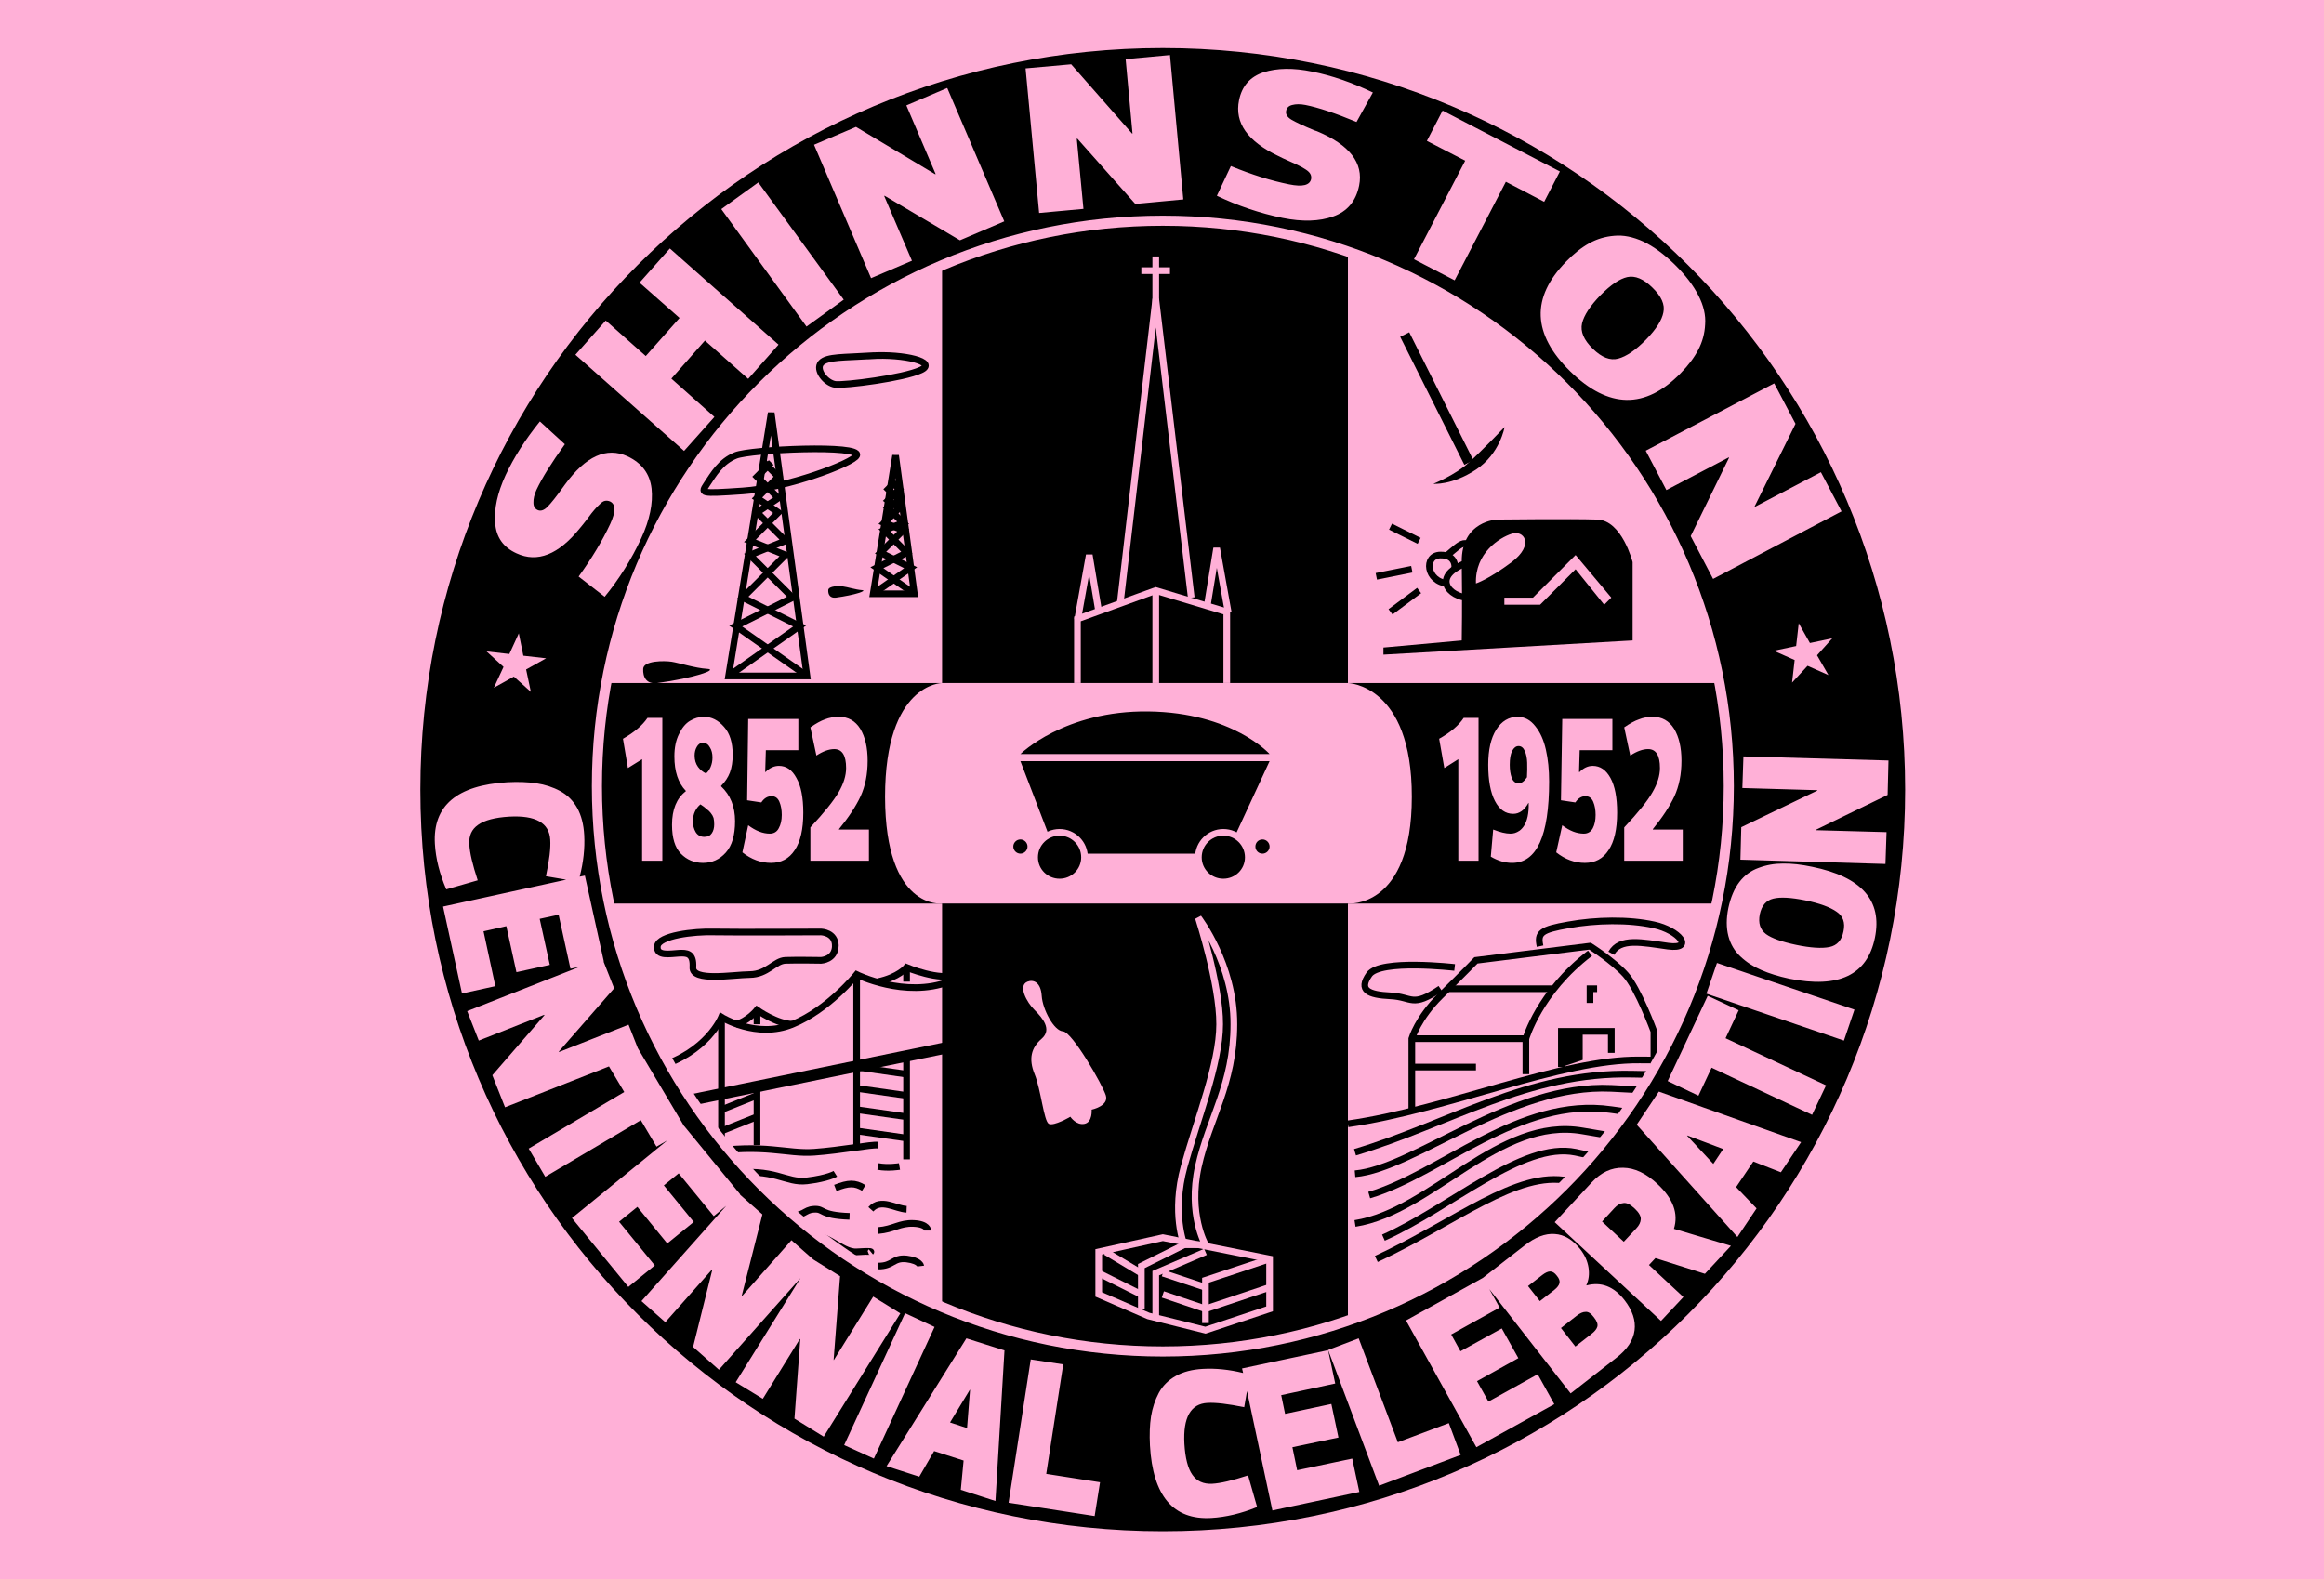
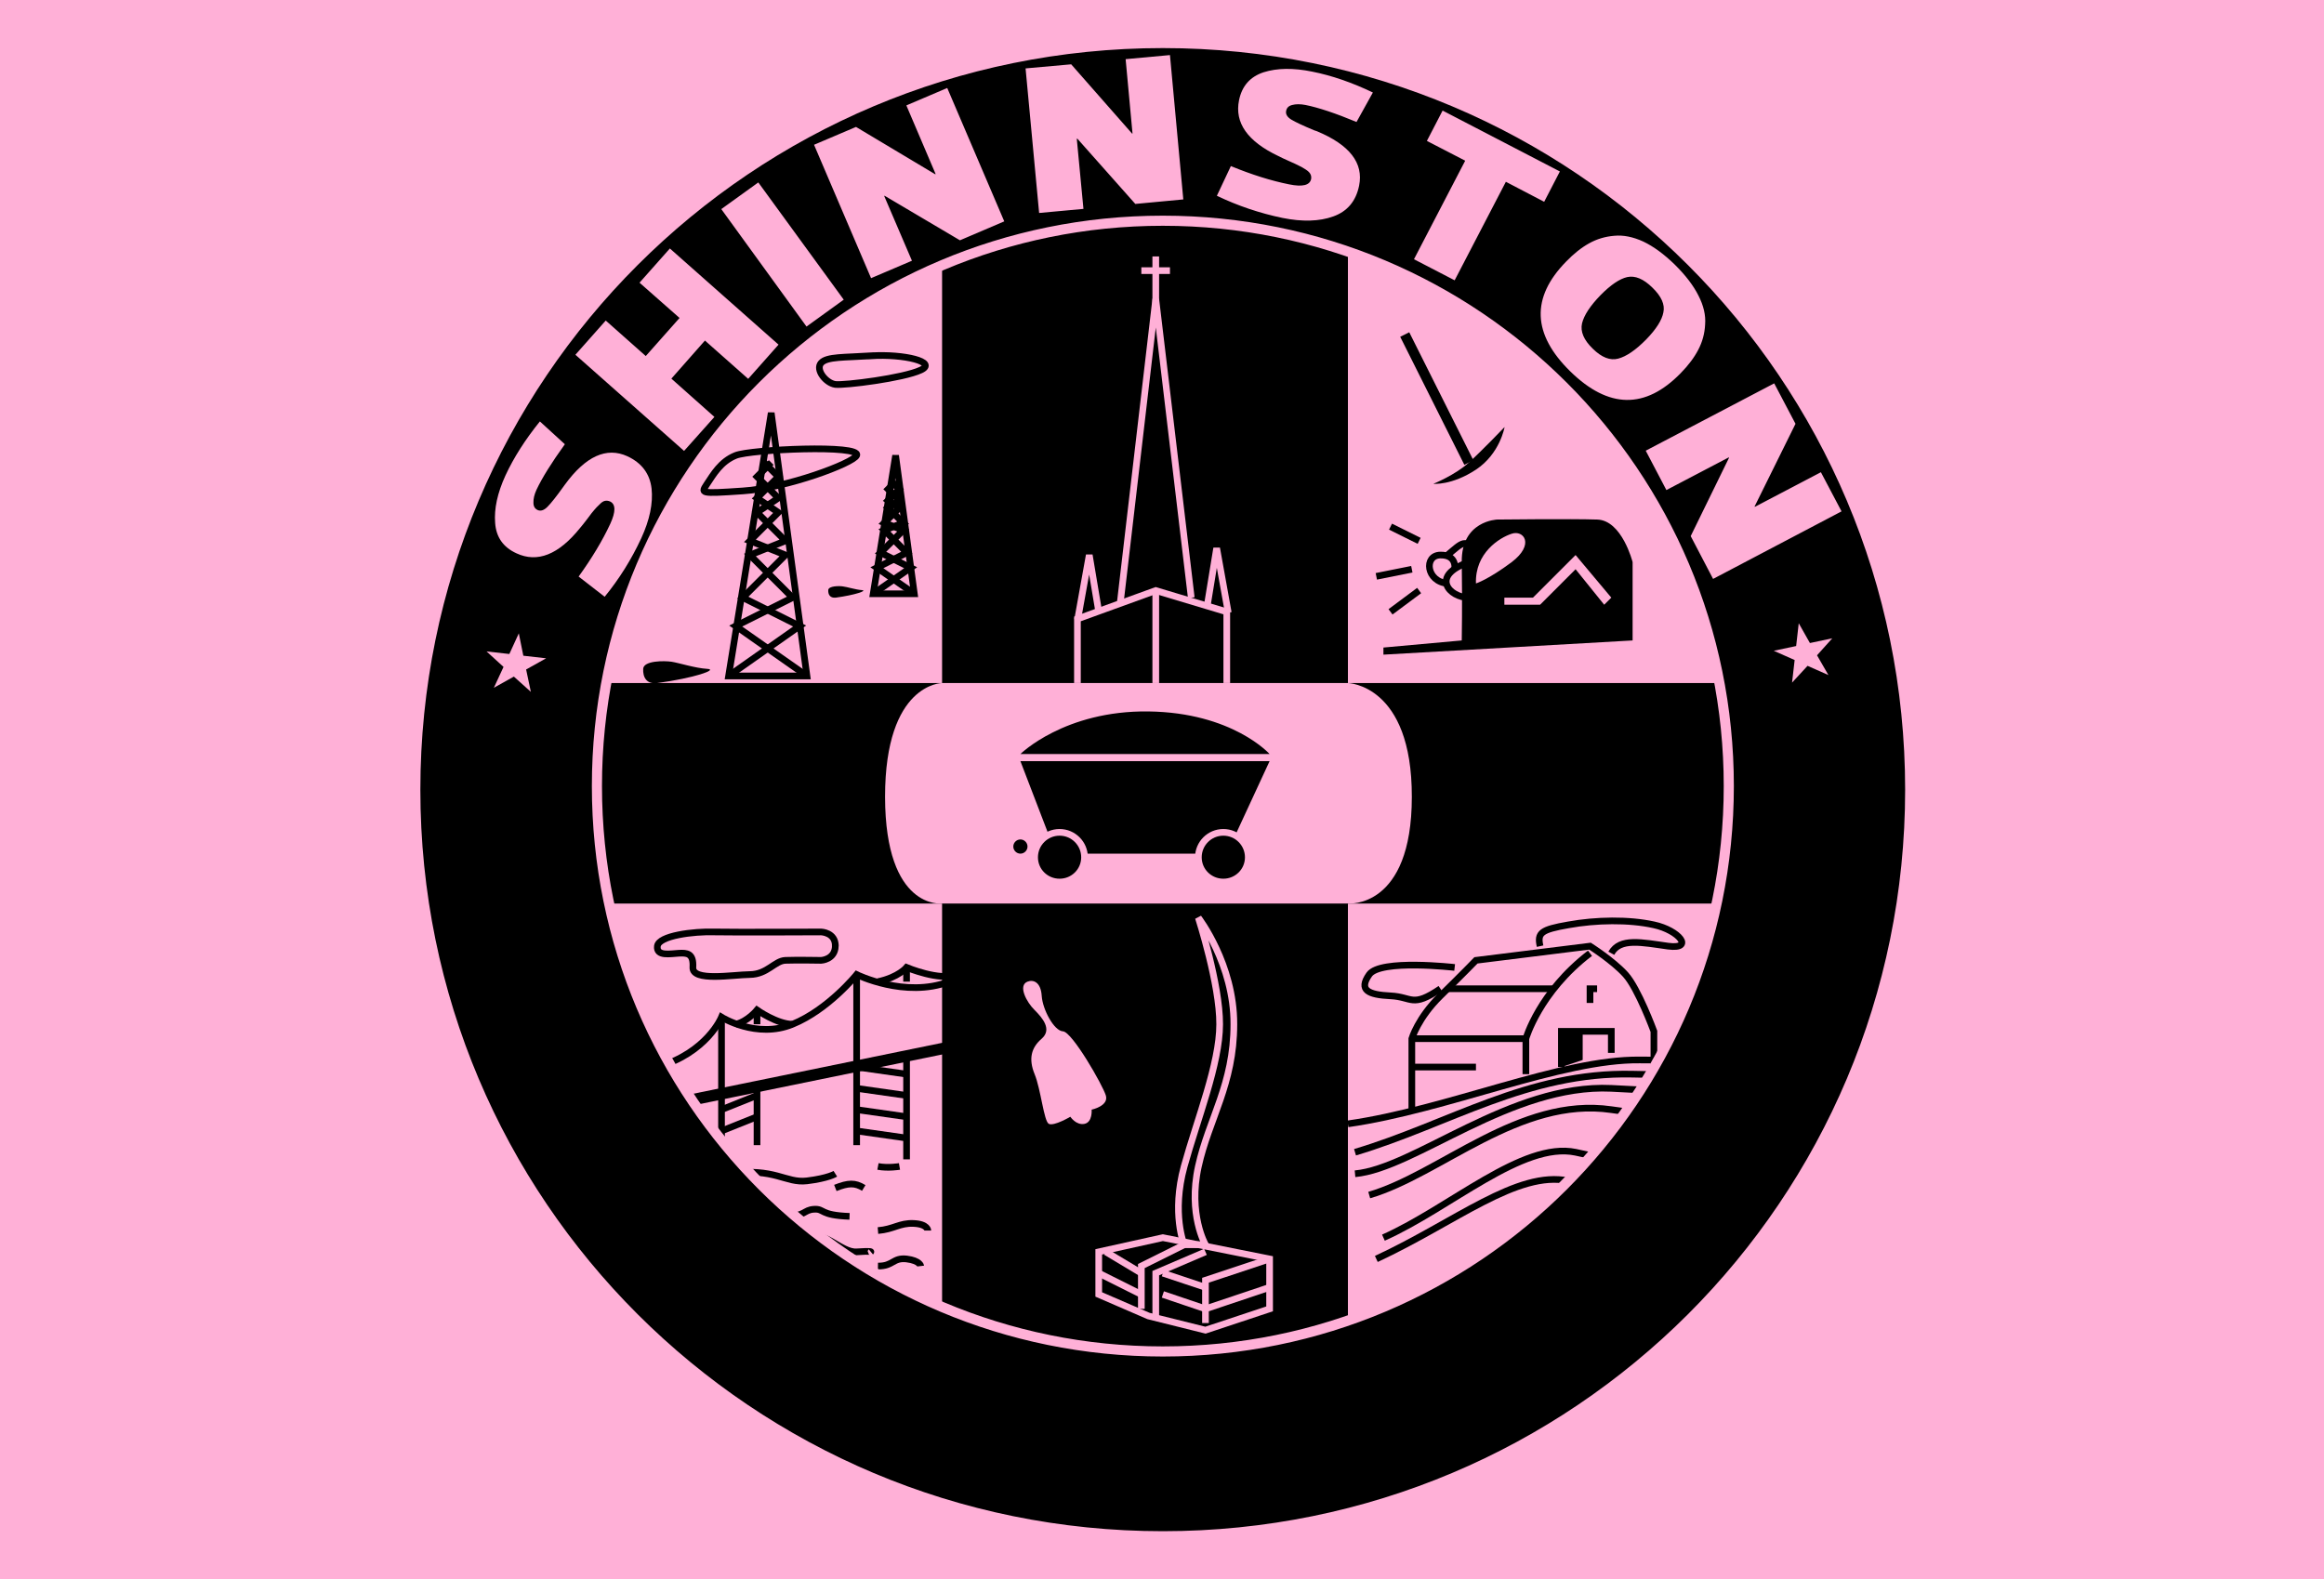
<svg xmlns="http://www.w3.org/2000/svg" version="1.2" viewBox="0 0 1080 734" width="1080" height="734">
  <title>Flag of Beckley, VW-svg</title>
  <style>
		.s0 { fill: #ffb0d7 } 
		.s1 { fill: #000000 } 
		.s2 { fill: #000000;stroke: #ffb0d7;stroke-width: 3.1 } 
		.s3 { fill: none;stroke: #000000;stroke-width: 3.1 } 
		.s4 { fill: none;stroke: #000000;stroke-width: 5.3 } 
		.s5 { fill: none;stroke: #000000;stroke-width: 4.7 } 
		.s6 { fill: none;stroke: #ffb0d7;stroke-width: 3.1 } 
		.s7 { fill: #000000;stroke: #ffb0d7;stroke-width: 4.7 } 
	</style>
  <path id="Layer" class="s0" d="m0 0h1080v734h-1080z" />
  <g id="Folder 11">
    <path id="Shape 2" class="s1" d="m255.9 317.5h562.4v102.5h-562.4z" />
    <path id="Shape 2 copy" class="s1" d="m437.8 76.2h188.6v565.2h-188.6z" />
    <path id="Shape 3" class="s0" d="m437.8 317.5h188.6c0 0 29.8 0.6 29.7 52.9 0 52.3-29.7 49.6-29.7 49.6h-188.6c0 0-26.4 3.2-26.5-49.6 0-52.9 26.5-52.9 26.5-52.9z" />
    <g id="Folder 3">
      <path id="Shape 6" class="s1" d="m590 353.8l-19.9 43h-79.4l-16.5-43z" />
      <path id="Shape 4" class="s2" d="m492.4 410c-6.4 0-11.6-5.1-11.6-11.5 0-6.4 5.2-11.6 11.6-11.6 6.4 0 11.6 5.2 11.6 11.6 0 6.4-5.2 11.5-11.6 11.5z" />
      <path id="Shape 5" class="s2" d="m568.5 410c-6.4 0-11.6-5.1-11.6-11.5 0-6.4 5.2-11.6 11.6-11.6 6.4 0 11.6 5.2 11.6 11.6 0 6.4-5.2 11.5-11.6 11.5z" />
-       <path id="Shape 8" class="s1" d="m586.7 396.8c-1.9 0-3.3-1.5-3.3-3.3 0-1.8 1.4-3.3 3.3-3.3 1.8 0 3.3 1.5 3.3 3.3 0 1.8-1.5 3.3-3.3 3.3z" />
+       <path id="Shape 8" class="s1" d="m586.7 396.8z" />
      <path id="Shape 9" class="s1" d="m474.2 396.8c-1.8 0-3.3-1.5-3.3-3.3 0-1.8 1.5-3.3 3.3-3.3 1.8 0 3.3 1.5 3.3 3.3 0 1.8-1.5 3.3-3.3 3.3z" />
      <path id="Shape 7" class="s1" d="m590 350.5h-115.8c0 0 20.5-20.3 59.5-19.8 39.1 0.5 56.3 19.8 56.3 19.8z" />
    </g>
    <g id="Folder 8">
      <path id="Shape 84" class="s3" d="m398.1 211.7c-1.6 3.6-32.5 15.2-52.9 16.5-20.5 1.4-19.4 1.1-16.6-3.3 2.9-4.3 6.3-10.4 13.3-13.2 6.9-2.8 58.6-5.2 56.2 0z" />
      <path id="Shape 83" class="s3" d="m404.7 165.4c15.4-1 31.2 2.9 23.2 6.6-8.1 3.8-35.3 7.2-39.7 6.7-4.4-0.6-9.4-6.9-6.6-10 2.7-3 10.9-2.5 23.1-3.3z" />
      <g id="Folder 5">
        <path id="Shape 82" class="s1" d="m305.5 317.5c-5.1 0.7-6.8-2.8-6.6-6.6 0.2-3.9 9.9-3.8 13.2-3.3 3.3 0.5 11.1 3 16.5 3.3 5.5 0.3-6.1 4.3-23.1 6.6z" />
        <path id="Shape 81" class="s3" d="m355.1 215l6.6 6.6-9.9 9.9 9.9 6.7-13.2 13.2 16.5 6.6-19.8 19.8 26.4 13.2-33 23.2" />
        <path id="Shape 81 copy" class="s3" d="m375 314.2l-33.1-23.2 26.4-13.2-19.8-19.8 16.5-6.6-13.2-13.2 9.9-6.7-9.9-9.9 6.6-6.6" />
        <path id="Shape 80" class="s3" d="m358.4 191.9l16.6 122.3h-36.4z" />
      </g>
      <g id="Folder 5 copy">
        <path id="Shape 82" class="s1" d="m388.4 277.8c-2.7 0.3-3.6-1.5-3.5-3.5 0.1-2 5.2-2 6.9-1.7 1.8 0.2 5.9 1.5 8.7 1.7 2.9 0.2-3.2 2.3-12.1 3.5z" />
        <path id="Shape 81" class="s3" d="m414.5 223.9l3.4 3.5-5.2 5.2 5.2 3.5-6.9 6.9 8.7 3.5-10.5 10.4 14 7-17.4 12.1" />
        <path id="Shape 81 copy" class="s3" d="m424.9 276l-17.4-12.1 13.9-7-10.4-10.4 8.7-3.5-7-6.9 5.2-3.5-5.2-5.2 3.5-3.5" />
        <path id="Shape 80" class="s3" d="m416.2 211.7l8.7 64.3h-19.1z" />
      </g>
    </g>
    <g id="Folder 6">
      <path id="Shape 79" class="s3" d="m388.2 439.8c-0.2 6.3-6.6 6.6-6.6 6.6 0 0-11.6-0.2-16.6 0-5 0.2-8.4 6.5-16.5 6.6-8.1 0.1-26.8 3.4-26.5-3.3 0.4-6.7-2.8-6.8-6.6-6.6-3.8 0.2-10.5 1.6-9.9-3.3 0.6-4.9 16.8-6.9 26.4-6.6 9.7 0.2 49.7 0 49.7 0 0 0 6.7 0.2 6.6 6.6z" />
      <path id="Shape 78" class="s3" d="m351.8 509.2l-16.5 6.6" />
      <path id="Shape 77" class="s3" d="m351.8 519.1l-16.5 6.6" />
      <path id="Shape 76" class="s3" d="m421.3 499.3l-23.2-3.3" />
      <path id="Shape 75" class="s3" d="m398.1 505.9l23.2 3.3" />
      <path id="Shape 74" class="s3" d="m398.1 515.8l23.2 3.3" />
      <path id="Shape 73" class="s3" d="m398.1 525.7l23.2 3.3" />
      <path id="Shape 72" class="s4" d="m444.4 486.1l-129 26.4" />
      <path id="Shape 71" class="s3" d="m351.8 505.9v26.4" />
      <path id="Shape 70" class="s3" d="m351.8 469.5v6.6" />
      <path id="Shape 69" class="s3" d="m341.9 476.1c5.6-1.3 9.9-6.6 9.9-6.6 0 0 9.4 6.6 16.5 6.6" />
      <path id="Shape 68" class="s3" d="m421.3 489.4v49.5" />
      <path id="Shape 67" class="s3" d="m421.3 449.7v6.6" />
      <path id="Shape 66" class="s3" d="m408 456.3c9.5-2 13.3-6.6 13.3-6.6 0 0 15.6 6.5 23.1 3.3" />
      <path id="Shape 65" class="s3" d="m335.3 472.8v66.1" />
      <path id="Shape 64" class="s3" d="m398.1 453v79.3" />
      <path id="Shape 63" class="s3" d="m305.5 496c23.1-6.7 29.8-23.2 29.8-23.2 0 0 16.3 10.2 33 3.3 16.7-6.8 29.8-23.1 29.8-23.1 0 0 22.5 11.1 43 3.3" />
      <path id="Shape 62" class="s3" d="m404.7 581.9c0 0 0.6-0.5-6.6 0-7.2 0.5-15.6-10.8-23.1-6.6" />
      <path id="Shape 61" class="s3" d="m365 565.4c9.4 0 8.3-3 13.3-3.3 5-0.3 2.4 2.8 16.5 3.3" />
-       <path id="Shape 60" class="s3" d="m404.7 562.1c4.7-5.3 11.4-0.2 16.6 0" />
      <path id="Shape 59" class="s3" d="m408 572c7.4-0.6 10-3.6 16.6-3.3 6.6 0.3 6.6 3.3 6.6 3.3" />
      <path id="Shape 58" class="s3" d="m408 588.5c7.1 0.1 6.9-4 13.3-3.3 6.3 0.8 6.6 3.3 6.6 3.3" />
      <path id="Shape 57" class="s3" d="m388.2 552.2c6.1-2.4 9.1-2.5 13.2 0" />
      <path id="Shape 56" class="s3" d="m408 542.2c4.7 0.9 10 0 10 0" />
      <path id="Shape 55" class="s3" d="m388.2 545.6c0 0-3.3 2.1-13.2 3.3-10 1.2-14.8-6.3-36.4-3.3" />
-       <path id="Shape 54" class="s3" d="m408 532.3c-3-0.4-17.1 2.4-29.7 3.3-12.7 0.9-23.1-4.2-49.7 0" />
    </g>
    <g id="Folder 7">
      <path id="Shape 47" fill-rule="evenodd" class="s1" d="m642.9 304.3v-3.3l36.4-3.3c0 0 0.3-17.1 0-36.4-0.3-19.3 16.5-19.8 16.5-19.8 0 0 34.7-0.4 46.4 0 11.6 0.3 16.5 19.8 16.5 19.8v36.4zm43-33.1c0 0 5.6-1.7 16.6-9.9 10.9-8.3 5.5-15.1 0-13.2-5.6 1.8-17.1 8.9-16.6 23.1zm13.2 6.6v3.3h16.6l16.5-16.5 13.3 16.5 3.3-3.3-16.6-19.8-19.8 19.8z" />
      <path id="Shape 53" class="s3" d="m639.6 267.9l16.5-3.3" />
      <path id="Shape 52" class="s3" d="m646.2 284.4l13.3-9.9" />
      <path id="Shape 51" class="s3" d="m659.5 251.4l-13.3-6.6" />
      <path id="Shape 50" class="s3" d="m672.7 258c6.6-5.5 8.8-8.7 13.2 0" />
      <path id="Shape 49" class="s3" d="m672.7 271.2c-9.9-0.8-11.2-13.1-3.3-13.2 7.9-0.1 6.6 6.6 6.6 6.6" />
      <path id="Shape 48" class="s3" d="m682.6 277.8c-9 0-18.3-10.2 0-16.5" />
      <path id="Shape 46" class="s1" d="m699.2 198.5c0 0-2.1 12.4-13.3 19.8-11.2 7.4-19.8 6.6-19.8 6.6 0 0 10.2-4.1 16.5-9.9 6.4-5.8 16.6-16.5 16.6-16.5z" />
      <path id="Shape 45" class="s5" d="m652.8 155.5l29.8 59.5" />
    </g>
    <g id="Folder 9">
      <path id="Shape 44" class="s3" d="m715.7 439.8c-1.4-6.2 0.5-7.7 13.2-9.9 12.7-2.3 28-2.6 39.7 0 11.7 2.5 18.9 11.5 6.6 9.9-12.2-1.7-22.4-4-26.4 3.3" />
      <path id="Shape 43" class="s3" d="m669.4 459.6c-13.3 9-12.9 3.8-23.2 3.3-10.3-0.5-15-2.6-9.9-9.9 5.1-7.3 39.7-3.3 39.7-3.3" />
      <path id="Shape 42" class="s1" d="m725.6 496v-16.6h9.9v13.3z" />
      <path id="Shape 41" class="s3" d="m725.6 496v-16.6h23.2v10" />
      <path id="Shape 40" class="s3" d="m738.9 466.2v-6.6h3.3" />
      <path id="Shape 39" class="s3" d="m656.1 496h29.8" />
      <path id="Shape 38" class="s3" d="m722.3 459.6h-49.6" />
      <path id="Shape 37" class="s3" d="m709.1 482.8h-53" />
      <path id="Shape 36" class="s3" d="m709.1 499.3v-16.5c0 0 6.2-21.7 29.8-39.7" />
      <path id="Shape 35" class="s3" d="m656.1 515.8v-33c0 0 2.8-9.6 13.3-19.9 10.5-10.3 16.5-16.5 16.5-16.5l53-6.6c0 0 10.6 6.7 16.5 13.2 5.9 6.5 13.2 26.4 13.2 26.4v16.6" />
      <path id="Shape 34" class="s3" d="m639.6 585.2c36.8-17.1 65.5-41.3 89.3-36.3" />
      <path id="Shape 33" class="s3" d="m642.9 575.3c31-13.8 64.6-44.8 89.3-39.7 24.8 5.2 23.2 6.6 23.2 6.6" />
-       <path id="Shape 32" class="s3" d="m629.7 568.7c35.9-5.7 66.8-49.8 105.8-43 39.1 6.8 26.5 3.3 26.5 3.3" />
      <path id="Shape 31" class="s3" d="m636.3 555.5c33-9.6 69.8-45.9 112.5-39.7 42.6 6.2 36.4 3.3 36.4 3.3" />
      <path id="Shape 30" class="s3" d="m629.7 545.6c27.7-2.5 72.5-41.9 119.1-39.7 46.6 2.2 36.4 3.3 36.4 3.3" />
      <path id="Shape 29" class="s3" d="m629.7 535.6c43.6-13 80.1-37.4 129-36.3 48.9 1.1 33.1 0 33.1 0" />
      <path id="Shape 28" class="s3" d="m626.4 522.4c46.3-6.6 99.1-30.1 135.6-29.7 36.5 0.3 43 0 43 0" />
    </g>
    <g id="Folder 10">
      <g id="Folder 4">
        <path id="Shape 27" class="s6" d="m560.2 608.4l29.8-10" />
        <path id="Shape 26" class="s6" d="m560.2 615v-19.9l29.8-9.9" />
        <path id="Shape 25" class="s6" d="m540.4 591.8l19.8 6.6" />
        <path id="Shape 24" class="s6" d="m540.4 601.7l19.8 6.7" />
        <path id="Shape 23" class="s6" d="m530.4 601.7l-19.8-9.9" />
        <path id="Shape 22" class="s6" d="m513.9 581.9l16.5 9.9" />
        <path id="Shape 21" class="s6" d="m537.1 611.7v-19.9l23.1-9.9" />
        <path id="Shape 20" class="s6" d="m530.4 608.4v-19.9l19.9-9.9" />
        <path id="Shape 19" class="s6" d="m510.6 601.7v-19.8l29.8-6.6 49.6 9.9v23.2l-29.8 9.9-26.5-6.6z" />
        <path id="Shape 18" class="s6" d="m556.9 426.6c0 0 16.6 21.6 16.5 49.5 0 28-11.6 43.9-16.5 66.1-4.9 22.3 3.3 36.4 3.3 36.4h-9.9c0 0-6-14.5 0-36.4 6-21.8 16.5-47.6 16.5-66.1 0.1-18.5-9.9-49.5-9.9-49.5z" />
      </g>
      <path id="Shape 17" class="s0" d="m484.1 462.9c0.4 6.3 5.7 16.3 9.9 16.5 4.3 0.3 18.4 24.9 19.9 29.8 1.5 4.9-6.6 6.6-6.6 6.6 0 0 0.5 5.8-3.3 6.6-3.9 0.8-6.6-3.3-6.6-3.3 0 0-7.6 4.5-10 3.3-2.3-1.2-3.7-16.1-6.6-23.1-2.9-7.1-1.6-12.3 3.3-16.5 4.9-4.3 0.4-9.6-3.3-13.3-3.7-3.6-7.9-11.4-3.3-13.2 2.8-1.1 6.2 0.3 6.6 6.6z" />
    </g>
    <g id="Folder 2">
      <g id="Folder 1">
        <path id="Shape 15" class="s6" d="m530.4 125.8h13.3" />
        <path id="Shape 14" class="s6" d="m537.1 142.3v-23.1" />
      </g>
      <path id="Shape 13" class="s6" d="m561.1 281.1l4.3-26.3 5.4 30" />
      <path id="Shape 13 copy" class="s6" d="m500.8 288l5.4-30 4.4 26.3" />
      <path id="Shape 12" class="s6" d="m520.5 281.1l16.6-142.1 16.5 138.8" />
      <path id="Shape 11" class="s6" d="m537.1 274.5v43" />
      <path id="Shape 16" class="s6" d="m500.7 317.5v-29.8l36.4-13.2 33 9.9v33.1" />
    </g>
    <path id="Shape 1" fill-rule="evenodd" class="s7" d="m540.4 714.1c-192.1 0-347.4-155.1-347.4-347 0-192 155.3-347.1 347.4-347.1 192.1 0 347.3 155.1 347.3 347.1 0 191.9-155.2 347-347.3 347zm263-348.7c0-145.3-117.6-262.8-263-262.8-145.5 0-263 117.5-263 262.8 0 145.3 117.5 262.8 263 262.8 145.4 0 263-117.5 263-262.8z" />
-     <path id="CENTENNIAL CELEBRATION" fill-rule="evenodd" class="s0" d="m236.7 379.6q-10 0.6-14.5 3.8-4.5 3.1-4.1 9.1 0.3 5.8 3.9 16.7l-14.6 4.2q-4.7-10.9-5.3-21.2-1.5-26.5 33.7-28.6 7.6-0.4 13.5 0.5 6 0.9 11 3.6 5 2.7 7.9 7.8 2.9 5.2 3.3 12.7 0.5 9.2-2.1 19.3l2.4-0.5 8.8 39.9-0.1 0.1 4.9 12.4-25.7 29.4 0.1 0.2 32.3-12.7 4.3 10.9 21.6 36.4h0.1l25.9 31.6-0.1 0.1 10.4 9.2-9.6 37.8 0.1 0.2 23-26 10.1 8.9 12.5 7.8-3 38.9 0.1 0.1 18.3-29.5 12.6 7.8-35.6 57.3-13.6-8.4 2.7-36.9-0.2-0.1-17.2 27.8-12.6-7.7 30.1-48.4-37.9 42.6-12-10.6 8.9-35.8-0.1-0.2-21.7 24.5-11.1-9.8 39.4-44.3-5.8 4.8-16.3-19.9-6.9 5.6 13.9 17-12.3 10-13.9-17-8.5 6.9 16.6 20.3-12.3 10-26.2-32 44.3-36.1-5 2.9-7.3-12.3-44.4 26.3-7.7-13.1 44.4-26.3-7.1-11.9-48.3 19-5.9-14.9 24.2-27.9-0.1-0.2-30.4 12-5.4-13.7 52.3-20.6-4.3 0.9-5.5-25.1-8.8 1.9 4.7 21.4-15.5 3.4-4.7-21.4-10.6 2.4 5.5 25.5-15.5 3.4-8.8-40.4 57.2-12.5-9.4-1.6q2.4-11.2 2-17-0.7-11.7-19-10.7zm197.6 237.2l-28.2 61.2-13.8-6.3 28.3-61.3zm-0.2 57.7l-6.9 11.9-15.2-4.9 37.1-59.4 17.7 5.6-4.2 70-16.1-5.2 1.3-13.6zm15.3-10.7l1.4-17.8h-0.1l-9.2 15.2zm44.7-29.6l-7.9 50.9 25 3.9-2.5 15.7-40-6.2 10.3-66.6zm56.3 36.9q0.6 10 3.7 14.4 3.1 4.5 9.2 4.2 5.7-0.3 16.7-3.9l4.2 14.7q-11 4.5-21.3 5.1-26.5 1.5-28.5-33.7-0.4-7.6 0.5-13.5 1-6 3.6-10.9 2.7-5 7.9-7.9 5.1-2.9 12.6-3.3 8.9-0.5 18.7 1.9l-0.5-2.1 40-8.5 3.3 15.5-25.1 5.4 1.8 8.7 21.5-4.6 3.3 15.6-21.4 4.5 2.2 10.7 25.6-5.4 3.3 15.5-40.4 8.6-11.8-55.5-1.3 7.5q-11.3-2.3-17-2-11.8 0.6-10.8 19zm81-49l18.2 48.3 23.7-8.9 5.5 14.8-37.9 14.3-23.7-63.1zm55 19.9l5.3 9.5 22.9-12.7 7.7 13.9-36.2 20-32.7-58.9 35.7-19.8 19.3-15q7.5-5.9 14.1-5.4 6.6 0.4 11.9 7.1 3.1 4 3.8 8.5 0.7 4.5-1 8.2l0.1 0.1q10.2-2.7 17.6 6.8 5.6 7.2 4.7 14.1-0.9 6.9-8.4 12.7l-21.3 16.6-37.8-48.5 4.8 8.6-22.5 12.5 4.3 7.8 19.2-10.6 7.7 13.8zm30.4-49.4l-6.7 5.2 5.5 7 6.7-5.2q2-1.6 2.4-3.1 0.4-1.6-1.2-3.5-1.5-2-3.1-2-1.5 0-3.6 1.6zm15.9 19l-7.3 5.7 6.7 8.6 7.3-5.7q2.4-1.8 2.9-3.5 0.5-1.8-1.6-4.4-2-2.7-3.9-2.5-1.8 0-4.1 1.8zm71.7-32.5l-12.1 13-23-7.3-3 3.2 16 14.9-10.4 11.1-49.4-45.9 17.2-18.5q6.5-7 14.6-6.8 8 0.1 15.9 7.5 11 10.2 7.7 20.9zm-54.2-17.5l-5.7 6.2 10.1 9.4 5.8-6.2q2-2.1 2.1-4.3 0.1-2.2-2.9-5-3-2.8-5.1-2.5-2.3 0.2-4.3 2.4zm56.6-9.8l9.5 9.9-8.9 13.3-46.8-52.2 10.3-15.4 66.1 23.5-9.4 14-12.8-5zm-6-17.7l-16.7-6.3-0.1 0.1 12.2 13.1zm-7.2-71.2l14.4 6.7-6.1 13 46.7 21.9-6.5 13.7-46.7-21.9-6.1 13-14.3-6.8zm4.3-15.3l63.9 21.7-4.9 14.4-63.9-21.8zm44.2-44.7q34.5 7 29.2 33-5.3 26-39.9 19-7.4-1.6-12.9-4-5.6-2.4-9.7-6.3-4.1-3.8-5.6-9.5-1.5-5.8 0-13.1 1.6-7.4 5.1-12 3.6-4.7 9-6.6 5.3-2 11.3-2 6-0.1 13.5 1.5zm-18 14.8q-5 1.2-6.3 7.3-1.2 6.1 2.9 9.2 4 2.9 14 5 10.1 2.1 15.5 1 5.3-1.1 6.5-7.3 1.3-6.1-3.2-9.1-4.5-3.2-14.6-5.3-9.9-2-14.8-0.8zm-13.9-66.1l67.4 1.9-0.4 16-33.3 16.2v0.2l32.8 0.9-0.5 14.8-67.4-2 0.4-15.1 35.3-17v-0.2l-34.8-1z" />
    <path id="SHINNSTON" fill-rule="evenodd" class="s0" d="m283.6 243.5q3.9-8.5-0.1-10.4-1.2-0.5-2.3-0.3-1.2 0.2-2.6 1.7-1.5 1.4-2.4 2.5-1 1.1-3.2 4.1-2.2 2.9-3.5 4.4-14.9 18.5-29.5 11.7-9.2-4.2-9.9-14.1-0.8-9.9 4.8-22.1 5.8-12.5 16-25.1l11.6 10.6q-9.3 12.9-13.2 21.2-1.5 3.3-1.4 6 0 2.5 2 3.4 2.1 0.9 4.5-1.5 2.5-2.5 7.3-9.2 0.5-0.7 0.8-1.1 14.5-19.9 29.1-13.2 10 4.7 11.2 15 1.1 10.3-4.8 23.1-6.8 14.7-17 27.2l-12.1-9.4q9.3-12.9 14.7-24.5zm64.1-67.4l-20.1-17.8-15.6 17.7 20 17.8-14.1 15.8-50.5-44.7 14.1-15.9 18.6 16.5 15.7-17.7-18.6-16.4 14.1-15.9 50.5 44.7zm4.7-91.3l39.7 54.5-17.3 12.5-39.6-54.6zm87.8-43.9l26.5 62-20.6 8.8-35-20.7-0.2 0.1 12.9 30.1-19 8.1-26.5-62 19.5-8.3 36.8 22 0.2-0.1-13.6-31.9zm103.5-15.3l6.2 67.1-22.3 2.1-26.9-30.3h-0.3l3.1 32.6-20.6 1.9-6.3-67.2 21.2-1.9 28.3 32.2h0.2l-3.2-34.6zm55.4 60.1q9.3 1.9 10.2-2.5 0.2-1.2-0.3-2.2-0.5-1.1-2.2-2.2-1.7-1.1-3-1.7-1.3-0.7-4.7-2.2-3.4-1.5-5.1-2.4-21.4-10.2-18.2-25.9 2-9.9 11.4-13 9.5-3 22.6-0.3 13.6 2.7 28.2 9.7l-7.6 13.7q-14.7-6.1-23.7-7.9-3.6-0.7-6.2 0-2.4 0.6-2.8 2.7-0.5 2.3 2.4 4.1 3 1.8 10.7 5 0.8 0.2 1.2 0.4 22.8 9.5 19.6 25.3-2.2 10.8-12 14.3-9.7 3.5-23.6 0.7-15.9-3.3-30.5-10.3l6.5-13.8q14.6 6 27.1 8.5zm125.8-6l-7.3 14.1-17.8-9.3-23.8 45.8-18.9-9.8 23.8-45.8-17.8-9.2 7.3-14.1zm56.1 93.8q-24.6 25.2-51.2-0.8-26.6-26-2-51.1 5.3-5.5 10.7-8.5 5.4-3 11.7-3.5 6.3-0.6 13.5 2.7 7.1 3.4 14.6 10.7 7.5 7.4 11 14.4 3.6 7 3.1 13.4-0.3 6.3-3.2 11.8-2.8 5.4-8.2 10.9zm-8-28.3q1.2-5.4-5.1-11.5-6.2-6.1-11.7-4.9-5.3 1.2-12.4 8.4-7.2 7.4-8.6 13.1-1.3 5.7 5 11.8 6.2 6.1 11.8 4.6 5.7-1.5 13-8.9 7-7.2 8-12.6zm82.8 92.5l-59.7 31.4-10.4-19.9 17.8-36.4-0.1-0.2-29 15.2-9.6-18.3 59.7-31.3 9.9 18.8-19 38.4 0.1 0.2 30.7-16.1z" />
-     <path id="1852      1952" fill-rule="evenodd" class="s0" d="m298.4 400.1v-47.2l-6.6 4.1-2.3-13.6q7.9-4.5 11.4-9.7h6.9v66.4zm28.3 1q-6.1 0-10.3-4.3-4.1-4.2-4.1-13.4 0-10.7 6.4-15.6v-0.2q-5.3-5.5-5.3-16 0-6.1 2.1-10.3 2.1-4.4 5.1-6.2 3.1-1.9 6.6-1.9 5.2 0 9.3 4.7 4 4.5 4 12.9 0 4.8-1.3 8.3-1.3 3.4-4.1 6.2v0.2q6.5 6.1 6.5 16.2 0 9.8-4.3 14.6-4.3 4.8-10.6 4.8zm-1.2-27.2q-1.5 1.2-2.5 3.2-1 2.1-1 4.6 0 2.9 1.3 5.1 1.4 2.2 4 2.2 2.4 0 3.5-1.7 1.1-1.6 1.1-4.1 0-1.7-0.3-3-0.4-1.2-1.3-2.3-0.9-1.1-1.4-1.4-0.5-0.5-1.8-1.5-1.4-1-1.6-1.1zm2.6-14.4q1.2-0.9 2.1-2.9 0.9-2.1 0.9-4.5 0-2.8-1.2-4.7-1.1-2.1-3.2-2.1-1.9 0-2.9 1.9-1 1.7-1 4 0 3.1 1.6 5.3 1.6 2.1 3.7 3zm45.2 18.3q0 11.5-4 17.4-3.9 5.9-11 5.9-7.1 0-13.3-4.9l2.7-12.6q5.2 3.9 10 3.9 2.9 0 4.2-2.5 1.4-2.5 1.4-6.2 0-3.5-1.1-6.1-1.1-2.6-3.6-2.6-2.9 0-4.8 2.9l-6.6-1 0.5-37.8h23.3v14.5h-15.1l-0.3 10.1 0.1 0.1q2.9-2.9 6.3-2.9 5.1 0 8.1 5.6 3.2 5.6 3.2 16.2zm14.4-29.6q-3.7 0-8.3 3l-2.8-13.1q3.9-2.7 6.7-3.7 3-1.2 6.6-1.2 6.4 0 9.9 5.6 3.4 5.7 3.4 14.8 0 9.4-3.3 16.6-3.3 7-10 15.2v0.2h13.9v14.5h-27.2v-15.5q9.6-10.3 13.1-16.3 3.5-6 3.5-11.3 0-8.8-5.5-8.8zm290 51.9v-47.2l-6.5 4.1-2.4-13.6q8-4.5 11.4-9.7h6.9v66.4zm32.7-26.8l-0.1-0.1q-2.8 5.1-7.1 5.1-5.4 0-8.5-6-3.1-6-3.1-16.8 0-10.4 3.7-16.3 3.8-6 10-6 4.8 0 8.2 4.4 3.4 4.2 4.9 10.9 1.5 6.6 1.5 14.8 0 37.8-17.2 37.8-5 0-9.9-2.9l1.1-12.6q4.8 1.9 8 1.9 1.1 0 2.1-0.3 1-0.3 2.2-1.1 1.3-1 2.2-2.5 0.9-1.4 1.5-4 0.6-2.8 0.5-6.3zm-0.8-12q0.2-3.6 0.1-6.8-0.1-3.2-1.1-5.4-1-2.3-2.9-2.3-1.8 0-3 2.3-1.1 2.2-1.1 6.4 0 3.5 0.9 6 1 2.6 3.3 2.6 1.9 0 3.8-2.8zm41.9 16.5q0 11.5-4 17.4-3.8 5.9-11 5.9-7.1 0-13.3-4.9l2.8-12.6q5.1 3.9 10 3.9 2.8 0 4.2-2.5 1.3-2.5 1.3-6.2 0-3.5-1.1-6.1-1.1-2.6-3.6-2.6-2.8 0-4.7 2.9l-6.7-1 0.6-37.8h23.3v14.5h-15.2l-0.3 10.1 0.2 0.1q2.8-2.9 6.2-2.9 5.1 0 8.2 5.6 3.1 5.6 3.1 16.2zm14.4-29.6q-3.7 0-8.3 3l-2.8-13.1q3.9-2.7 6.8-3.7 2.9-1.2 6.5-1.2 6.4 0 9.9 5.6 3.4 5.7 3.4 14.8 0 9.4-3.3 16.6-3.3 7-10 15.2v0.2h13.9v14.5h-27.2v-15.5q9.7-10.3 13.1-16.3 3.5-6 3.5-11.3 0-8.8-5.5-8.8z" />
    <path id="Layer copy" class="s0" d="m241.1 294.4l2.1 10.4 10.6 1.2-9.3 5.2 2.2 10.4-7.9-7.1-9.3 5.2 4.5-9.7-7.9-7.2 10.6 1.2 4.4-9.6 2.1 10.4" />
    <path id="Layer copy 2" class="s0" d="m835.9 289.7l5.2 9.2 10.4-2.2-7.1 7.9 5.3 9.2-9.7-4.3-7.2 7.8 1.2-10.5-9.7-4.3 10.4-2.2 1.2-10.6 5.2 9.2" />
  </g>
</svg>